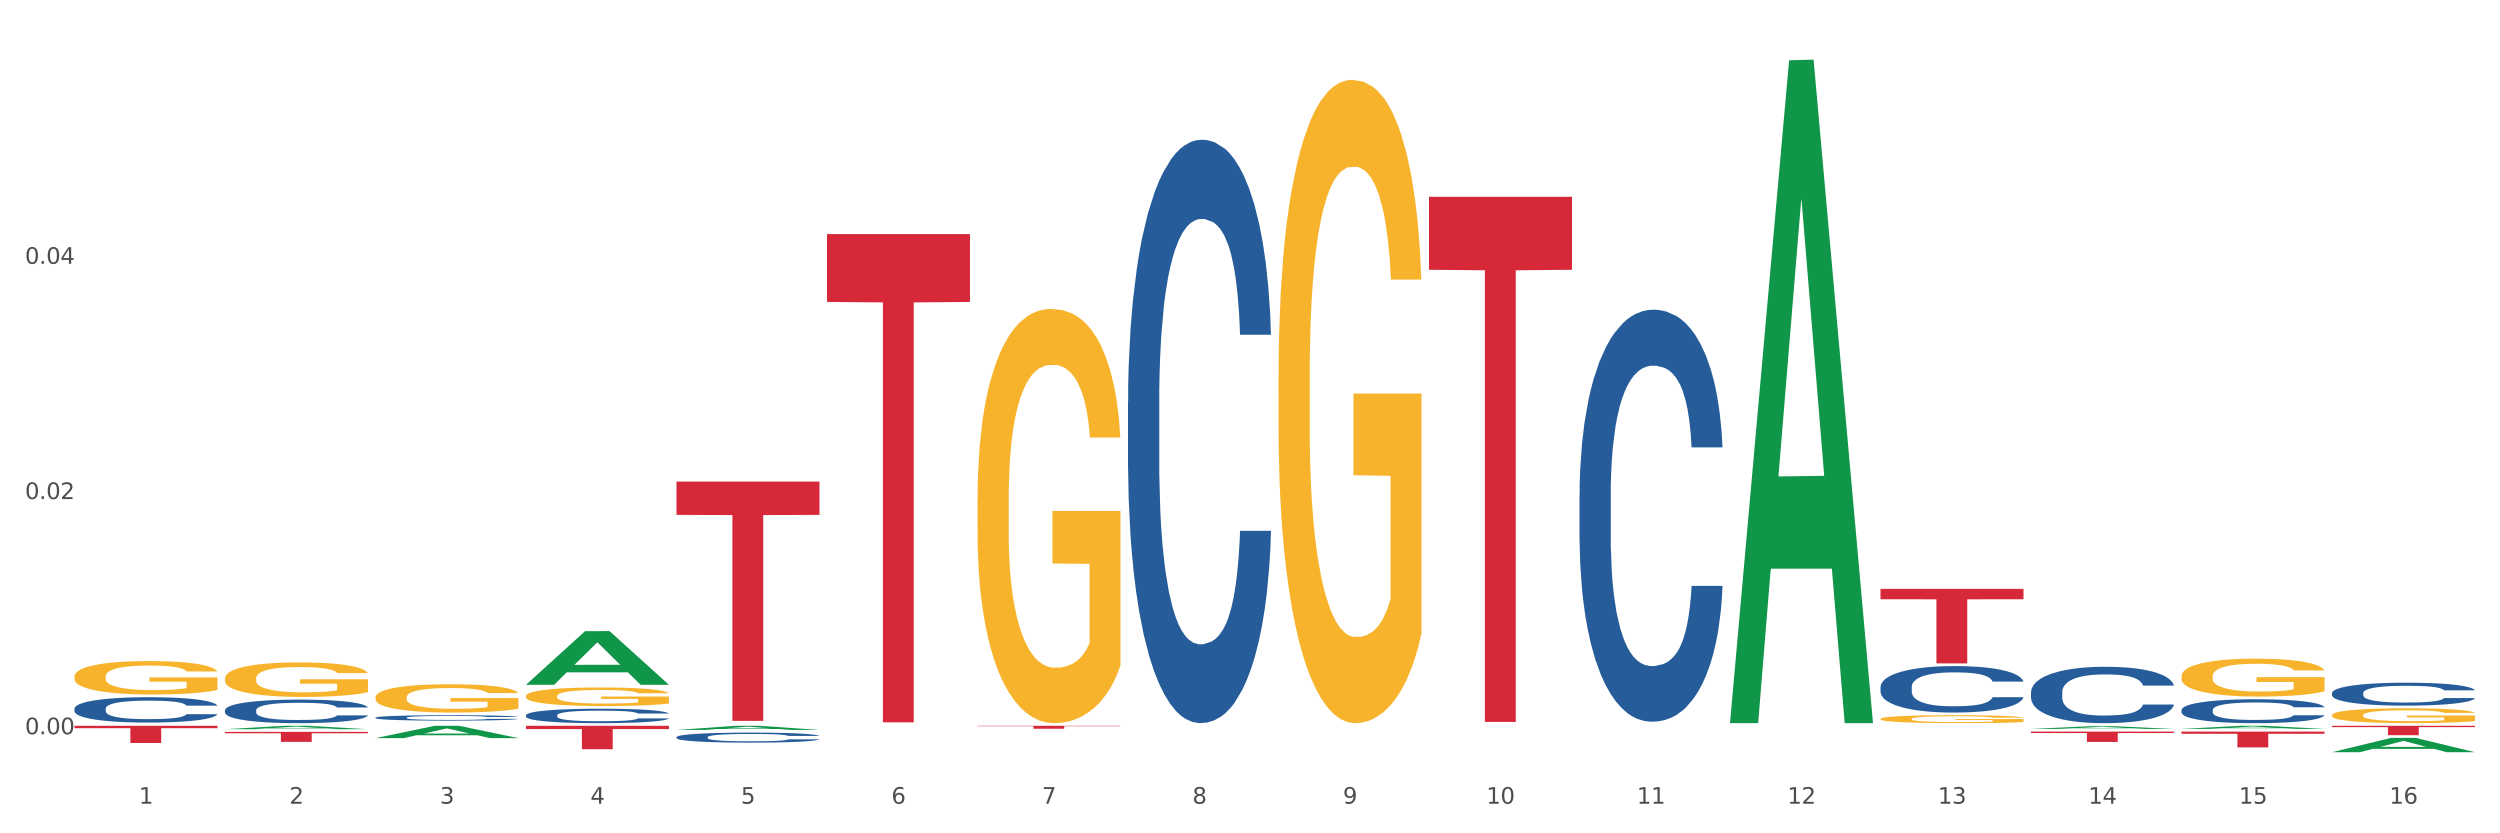
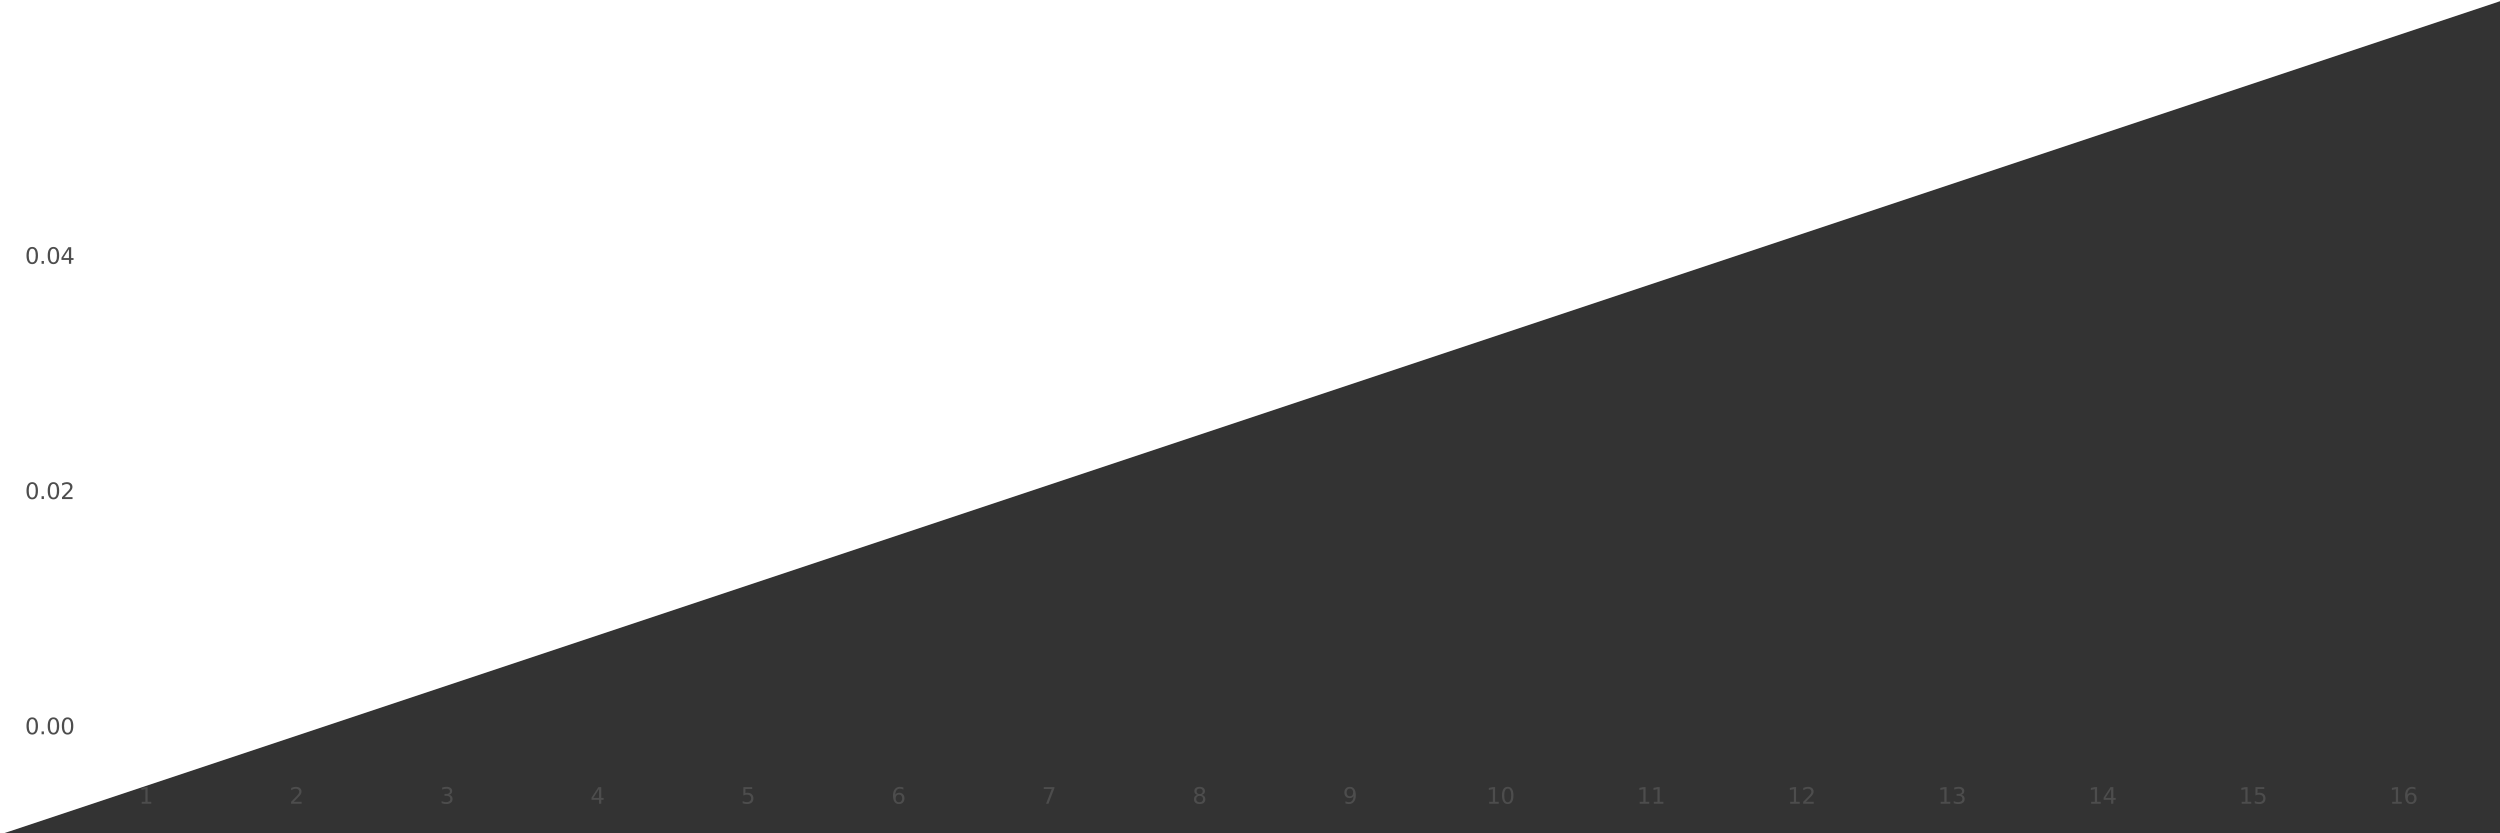
<svg xmlns="http://www.w3.org/2000/svg" xmlns:xlink="http://www.w3.org/1999/xlink" width="1080pt" height="360pt" viewBox="0 0 1080 360" version="1.1">
  <rect x="0" y="0" width="1080" height="360" fill="#333333" stroke="none" />
  <defs>
    <style type="text/css">*{stroke-linejoin: round; stroke-linecap: butt}</style>
  </defs>
  <g id="figure_1">
    <g id="patch_1">
-       <path d="M 0 360  L 1080 360  L 1080 0  L 0 0  z " style="fill: #ffffff; stroke: #ffffff; stroke-linejoin: miter" />
+       <path d="M 0 360  L 1080 0  L 0 0  z " style="fill: #ffffff; stroke: #ffffff; stroke-linejoin: miter" />
    </g>
    <g id="axes_1">
      <g id="matplotlib.axis_1">
        <g id="xtick_1">
          <g id="text_1">
            <g style="fill: #4d4d4d" transform="translate(60.004 347.204) scale(0.096 -0.096)">
              <defs>
                <path id="DejaVuSans-31" d="M 794 531  L 1825 531  L 1825 4091  L 703 3866  L 703 4441  L 1819 4666  L 2450 4666  L 2450 531  L 3481 531  L 3481 0  L 794 0  L 794 531  z " transform="scale(0.016)" />
              </defs>
              <use xlink:href="#DejaVuSans-31" />
            </g>
          </g>
        </g>
        <g id="xtick_2">
          <g id="text_2">
            <g style="fill: #4d4d4d" transform="translate(125.021 347.204) scale(0.096 -0.096)">
              <defs>
                <path id="DejaVuSans-32" d="M 1228 531  L 3431 531  L 3431 0  L 469 0  L 469 531  Q 828 903 1448 1529  Q 2069 2156 2228 2338  Q 2531 2678 2651 2914  Q 2772 3150 2772 3378  Q 2772 3750 2511 3984  Q 2250 4219 1831 4219  Q 1534 4219 1204 4116  Q 875 4013 500 3803  L 500 4441  Q 881 4594 1212 4672  Q 1544 4750 1819 4750  Q 2544 4750 2975 4387  Q 3406 4025 3406 3419  Q 3406 3131 3298 2873  Q 3191 2616 2906 2266  Q 2828 2175 2409 1742  Q 1991 1309 1228 531  z " transform="scale(0.016)" />
              </defs>
              <use xlink:href="#DejaVuSans-32" />
            </g>
          </g>
        </g>
        <g id="xtick_3">
          <g id="text_3">
            <g style="fill: #4d4d4d" transform="translate(190.039 347.204) scale(0.096 -0.096)">
              <defs>
                <path id="DejaVuSans-33" d="M 2597 2516  Q 3050 2419 3304 2112  Q 3559 1806 3559 1356  Q 3559 666 3084 287  Q 2609 -91 1734 -91  Q 1441 -91 1130 -33  Q 819 25 488 141  L 488 750  Q 750 597 1062 519  Q 1375 441 1716 441  Q 2309 441 2620 675  Q 2931 909 2931 1356  Q 2931 1769 2642 2001  Q 2353 2234 1838 2234  L 1294 2234  L 1294 2753  L 1863 2753  Q 2328 2753 2575 2939  Q 2822 3125 2822 3475  Q 2822 3834 2567 4026  Q 2313 4219 1838 4219  Q 1578 4219 1281 4162  Q 984 4106 628 3988  L 628 4550  Q 988 4650 1302 4700  Q 1616 4750 1894 4750  Q 2613 4750 3031 4423  Q 3450 4097 3450 3541  Q 3450 3153 3228 2886  Q 3006 2619 2597 2516  z " transform="scale(0.016)" />
              </defs>
              <use xlink:href="#DejaVuSans-33" />
            </g>
          </g>
        </g>
        <g id="xtick_4">
          <g id="text_4">
            <g style="fill: #4d4d4d" transform="translate(255.056 347.204) scale(0.096 -0.096)">
              <defs>
                <path id="DejaVuSans-34" d="M 2419 4116  L 825 1625  L 2419 1625  L 2419 4116  z M 2253 4666  L 3047 4666  L 3047 1625  L 3713 1625  L 3713 1100  L 3047 1100  L 3047 0  L 2419 0  L 2419 1100  L 313 1100  L 313 1709  L 2253 4666  z " transform="scale(0.016)" />
              </defs>
              <use xlink:href="#DejaVuSans-34" />
            </g>
          </g>
        </g>
        <g id="xtick_5">
          <g id="text_5">
            <g style="fill: #4d4d4d" transform="translate(320.073 347.204) scale(0.096 -0.096)">
              <defs>
                <path id="DejaVuSans-35" d="M 691 4666  L 3169 4666  L 3169 4134  L 1269 4134  L 1269 2991  Q 1406 3038 1543 3061  Q 1681 3084 1819 3084  Q 2600 3084 3056 2656  Q 3513 2228 3513 1497  Q 3513 744 3044 326  Q 2575 -91 1722 -91  Q 1428 -91 1123 -41  Q 819 9 494 109  L 494 744  Q 775 591 1075 516  Q 1375 441 1709 441  Q 2250 441 2565 725  Q 2881 1009 2881 1497  Q 2881 1984 2565 2268  Q 2250 2553 1709 2553  Q 1456 2553 1204 2497  Q 953 2441 691 2322  L 691 4666  z " transform="scale(0.016)" />
              </defs>
              <use xlink:href="#DejaVuSans-35" />
            </g>
          </g>
        </g>
        <g id="xtick_6">
          <g id="text_6">
            <g style="fill: #4d4d4d" transform="translate(385.09 347.204) scale(0.096 -0.096)">
              <defs>
                <path id="DejaVuSans-36" d="M 2113 2584  Q 1688 2584 1439 2293  Q 1191 2003 1191 1497  Q 1191 994 1439 701  Q 1688 409 2113 409  Q 2538 409 2786 701  Q 3034 994 3034 1497  Q 3034 2003 2786 2293  Q 2538 2584 2113 2584  z M 3366 4563  L 3366 3988  Q 3128 4100 2886 4159  Q 2644 4219 2406 4219  Q 1781 4219 1451 3797  Q 1122 3375 1075 2522  Q 1259 2794 1537 2939  Q 1816 3084 2150 3084  Q 2853 3084 3261 2657  Q 3669 2231 3669 1497  Q 3669 778 3244 343  Q 2819 -91 2113 -91  Q 1303 -91 875 529  Q 447 1150 447 2328  Q 447 3434 972 4092  Q 1497 4750 2381 4750  Q 2619 4750 2861 4703  Q 3103 4656 3366 4563  z " transform="scale(0.016)" />
              </defs>
              <use xlink:href="#DejaVuSans-36" />
            </g>
          </g>
        </g>
        <g id="xtick_7">
          <g id="text_7">
            <g style="fill: #4d4d4d" transform="translate(450.108 347.204) scale(0.096 -0.096)">
              <defs>
                <path id="DejaVuSans-37" d="M 525 4666  L 3525 4666  L 3525 4397  L 1831 0  L 1172 0  L 2766 4134  L 525 4134  L 525 4666  z " transform="scale(0.016)" />
              </defs>
              <use xlink:href="#DejaVuSans-37" />
            </g>
          </g>
        </g>
        <g id="xtick_8">
          <g id="text_8">
            <g style="fill: #4d4d4d" transform="translate(515.125 347.204) scale(0.096 -0.096)">
              <defs>
                <path id="DejaVuSans-38" d="M 2034 2216  Q 1584 2216 1326 1975  Q 1069 1734 1069 1313  Q 1069 891 1326 650  Q 1584 409 2034 409  Q 2484 409 2743 651  Q 3003 894 3003 1313  Q 3003 1734 2745 1975  Q 2488 2216 2034 2216  z M 1403 2484  Q 997 2584 770 2862  Q 544 3141 544 3541  Q 544 4100 942 4425  Q 1341 4750 2034 4750  Q 2731 4750 3128 4425  Q 3525 4100 3525 3541  Q 3525 3141 3298 2862  Q 3072 2584 2669 2484  Q 3125 2378 3379 2068  Q 3634 1759 3634 1313  Q 3634 634 3220 271  Q 2806 -91 2034 -91  Q 1263 -91 848 271  Q 434 634 434 1313  Q 434 1759 690 2068  Q 947 2378 1403 2484  z M 1172 3481  Q 1172 3119 1398 2916  Q 1625 2713 2034 2713  Q 2441 2713 2670 2916  Q 2900 3119 2900 3481  Q 2900 3844 2670 4047  Q 2441 4250 2034 4250  Q 1625 4250 1398 4047  Q 1172 3844 1172 3481  z " transform="scale(0.016)" />
              </defs>
              <use xlink:href="#DejaVuSans-38" />
            </g>
          </g>
        </g>
        <g id="xtick_9">
          <g id="text_9">
            <g style="fill: #4d4d4d" transform="translate(580.142 347.204) scale(0.096 -0.096)">
              <defs>
                <path id="DejaVuSans-39" d="M 703 97  L 703 672  Q 941 559 1184 500  Q 1428 441 1663 441  Q 2288 441 2617 861  Q 2947 1281 2994 2138  Q 2813 1869 2534 1725  Q 2256 1581 1919 1581  Q 1219 1581 811 2004  Q 403 2428 403 3163  Q 403 3881 828 4315  Q 1253 4750 1959 4750  Q 2769 4750 3195 4129  Q 3622 3509 3622 2328  Q 3622 1225 3098 567  Q 2575 -91 1691 -91  Q 1453 -91 1209 -44  Q 966 3 703 97  z M 1959 2075  Q 2384 2075 2632 2365  Q 2881 2656 2881 3163  Q 2881 3666 2632 3958  Q 2384 4250 1959 4250  Q 1534 4250 1286 3958  Q 1038 3666 1038 3163  Q 1038 2656 1286 2365  Q 1534 2075 1959 2075  z " transform="scale(0.016)" />
              </defs>
              <use xlink:href="#DejaVuSans-39" />
            </g>
          </g>
        </g>
        <g id="xtick_10">
          <g id="text_10">
            <g style="fill: #4d4d4d" transform="translate(642.105 347.204) scale(0.096 -0.096)">
              <defs>
                <path id="DejaVuSans-30" d="M 2034 4250  Q 1547 4250 1301 3770  Q 1056 3291 1056 2328  Q 1056 1369 1301 889  Q 1547 409 2034 409  Q 2525 409 2770 889  Q 3016 1369 3016 2328  Q 3016 3291 2770 3770  Q 2525 4250 2034 4250  z M 2034 4750  Q 2819 4750 3233 4129  Q 3647 3509 3647 2328  Q 3647 1150 3233 529  Q 2819 -91 2034 -91  Q 1250 -91 836 529  Q 422 1150 422 2328  Q 422 3509 836 4129  Q 1250 4750 2034 4750  z " transform="scale(0.016)" />
              </defs>
              <use xlink:href="#DejaVuSans-31" />
              <use xlink:href="#DejaVuSans-30" transform="translate(63.623 0)" />
            </g>
          </g>
        </g>
        <g id="xtick_11">
          <g id="text_11">
            <g style="fill: #4d4d4d" transform="translate(707.123 347.204) scale(0.096 -0.096)">
              <use xlink:href="#DejaVuSans-31" />
              <use xlink:href="#DejaVuSans-31" transform="translate(63.623 0)" />
            </g>
          </g>
        </g>
        <g id="xtick_12">
          <g id="text_12">
            <g style="fill: #4d4d4d" transform="translate(772.14 347.204) scale(0.096 -0.096)">
              <use xlink:href="#DejaVuSans-31" />
              <use xlink:href="#DejaVuSans-32" transform="translate(63.623 0)" />
            </g>
          </g>
        </g>
        <g id="xtick_13">
          <g id="text_13">
            <g style="fill: #4d4d4d" transform="translate(837.157 347.204) scale(0.096 -0.096)">
              <use xlink:href="#DejaVuSans-31" />
              <use xlink:href="#DejaVuSans-33" transform="translate(63.623 0)" />
            </g>
          </g>
        </g>
        <g id="xtick_14">
          <g id="text_14">
            <g style="fill: #4d4d4d" transform="translate(902.174 347.204) scale(0.096 -0.096)">
              <use xlink:href="#DejaVuSans-31" />
              <use xlink:href="#DejaVuSans-34" transform="translate(63.623 0)" />
            </g>
          </g>
        </g>
        <g id="xtick_15">
          <g id="text_15">
            <g style="fill: #4d4d4d" transform="translate(967.192 347.204) scale(0.096 -0.096)">
              <use xlink:href="#DejaVuSans-31" />
              <use xlink:href="#DejaVuSans-35" transform="translate(63.623 0)" />
            </g>
          </g>
        </g>
        <g id="xtick_16">
          <g id="text_16">
            <g style="fill: #4d4d4d" transform="translate(1032.209 347.204) scale(0.096 -0.096)">
              <use xlink:href="#DejaVuSans-31" />
              <use xlink:href="#DejaVuSans-36" transform="translate(63.623 0)" />
            </g>
          </g>
        </g>
        <g id="xtick_17" />
        <g id="xtick_18" />
        <g id="xtick_19" />
        <g id="xtick_20" />
        <g id="xtick_21" />
        <g id="xtick_22" />
        <g id="xtick_23" />
        <g id="xtick_24" />
        <g id="xtick_25" />
        <g id="xtick_26" />
        <g id="xtick_27" />
        <g id="xtick_28" />
        <g id="xtick_29" />
        <g id="xtick_30" />
        <g id="xtick_31" />
      </g>
      <g id="matplotlib.axis_2">
        <g id="ytick_1">
          <g id="text_17">
            <g style="fill: #4d4d4d" transform="translate(10.8 317.199) scale(0.096 -0.096)">
              <defs>
                <path id="DejaVuSans-2e" d="M 684 794  L 1344 794  L 1344 0  L 684 0  L 684 794  z " transform="scale(0.016)" />
              </defs>
              <use xlink:href="#DejaVuSans-30" />
              <use xlink:href="#DejaVuSans-2e" transform="translate(63.623 0)" />
              <use xlink:href="#DejaVuSans-30" transform="translate(95.41 0)" />
              <use xlink:href="#DejaVuSans-30" transform="translate(159.033 0)" />
            </g>
          </g>
        </g>
        <g id="ytick_2">
          <g id="text_18">
            <g style="fill: #4d4d4d" transform="translate(10.8 215.584) scale(0.096 -0.096)">
              <use xlink:href="#DejaVuSans-30" />
              <use xlink:href="#DejaVuSans-2e" transform="translate(63.623 0)" />
              <use xlink:href="#DejaVuSans-30" transform="translate(95.41 0)" />
              <use xlink:href="#DejaVuSans-32" transform="translate(159.033 0)" />
            </g>
          </g>
        </g>
        <g id="ytick_3">
          <g id="text_19">
            <g style="fill: #4d4d4d" transform="translate(10.8 113.969) scale(0.096 -0.096)">
              <use xlink:href="#DejaVuSans-30" />
              <use xlink:href="#DejaVuSans-2e" transform="translate(63.623 0)" />
              <use xlink:href="#DejaVuSans-30" transform="translate(95.41 0)" />
              <use xlink:href="#DejaVuSans-34" transform="translate(159.033 0)" />
            </g>
          </g>
        </g>
        <g id="ytick_4" />
        <g id="ytick_5" />
        <g id="ytick_6" />
      </g>
      <g id="PolyCollection_1">
        <path d="M 97.192 315.021  L 97.256 315.02  L 122.727 313.553  L 133.297 313.552  L 158.959 315.024  L 146.733 315.024  L 141.193 314.681  L 114.894 314.681  L 114.703 314.687  L 109.354 315.024  L 97.192 315.024  L 97.192 315.021  L 118.206 314.477  L 137.882 314.475  L 128.139 313.866  L 128.012 313.863  L 127.884 313.867  L 118.142 314.475  L 118.206 314.477  L 97.192 315.021  z " clip-path="url(#pb64b9792b5)" style="fill: #109648" />
        <path d="M 162.209 318.873  L 162.273 318.868  L 187.744 313.557  L 198.314 313.552  L 223.976 318.883  L 211.75 318.883  L 206.21 317.642  L 179.912 317.642  L 179.721 317.662  L 174.372 318.883  L 162.209 318.883  L 162.209 318.873  L 183.223 316.901  L 202.899 316.896  L 193.156 314.688  L 193.029 314.678  L 192.902 314.693  L 183.159 316.896  L 183.223 316.901  L 162.209 318.873  z " clip-path="url(#pb64b9792b5)" style="fill: #109648" />
        <path d="M 1007.434 324.938  L 1007.497 324.932  L 1032.968 318.766  L 1043.538 318.76  L 1069.2 324.95  L 1056.974 324.95  L 1051.434 323.508  L 1025.136 323.508  L 1024.945 323.532  L 1019.596 324.95  L 1007.434 324.95  L 1007.434 324.938  L 1028.447 322.648  L 1048.123 322.642  L 1038.38 320.08  L 1038.253 320.068  L 1038.126 320.085  L 1028.383 322.642  L 1028.447 322.648  L 1007.434 324.938  z " clip-path="url(#pb64b9792b5)" style="fill: #109648" />
        <path d="M 942.416 314.886  L 942.48 314.885  L 967.951 313.553  L 978.521 313.552  L 1004.183 314.888  L 991.957 314.888  L 986.417 314.577  L 960.118 314.577  L 959.927 314.582  L 954.579 314.888  L 942.416 314.888  L 942.416 314.886  L 963.43 314.391  L 983.106 314.39  L 973.363 313.837  L 973.236 313.834  L 973.109 313.838  L 963.366 314.39  L 963.43 314.391  L 942.416 314.886  z " clip-path="url(#pb64b9792b5)" style="fill: #109648" />
        <path d="M 877.399 314.894  L 877.463 314.893  L 902.933 313.716  L 913.504 313.714  L 939.166 314.896  L 926.94 314.896  L 921.4 314.621  L 895.101 314.621  L 894.91 314.625  L 889.561 314.896  L 877.399 314.896  L 877.399 314.894  L 898.412 314.457  L 918.089 314.456  L 908.346 313.966  L 908.219 313.964  L 908.091 313.967  L 898.349 314.456  L 898.412 314.457  L 877.399 314.894  z " clip-path="url(#pb64b9792b5)" style="fill: #109648" />
        <path d="M 227.227 295.798  L 227.29 295.777  L 252.761 272.653  L 263.331 272.631  L 288.993 295.842  L 276.767 295.842  L 271.227 290.437  L 244.929 290.437  L 244.738 290.524  L 239.389 295.842  L 227.227 295.842  L 227.227 295.798  L 248.24 287.211  L 267.916 287.19  L 258.174 277.578  L 258.046 277.535  L 257.919 277.6  L 248.176 287.19  L 248.24 287.211  L 227.227 295.798  z " clip-path="url(#pb64b9792b5)" style="fill: #109648" />
        <path d="M 747.365 311.863  L 747.428 311.593  L 772.899 26.029  L 783.469 25.759  L 809.131 312.401  L 796.905 312.401  L 791.365 245.652  L 765.067 245.652  L 764.876 246.729  L 759.527 312.401  L 747.365 312.401  L 747.365 311.863  L 768.378 205.819  L 788.054 205.55  L 778.312 86.856  L 778.184 86.318  L 778.057 87.125  L 768.314 205.55  L 768.378 205.819  L 747.365 311.863  z " clip-path="url(#pb64b9792b5)" style="fill: #109648" />
-         <path d="M 292.244 315.332  L 292.308 315.331  L 317.778 313.554  L 328.349 313.552  L 354.01 315.336  L 341.784 315.336  L 336.245 314.92  L 309.946 314.92  L 309.755 314.927  L 304.406 315.336  L 292.244 315.336  L 292.244 315.332  L 313.257 314.673  L 332.933 314.671  L 323.191 313.932  L 323.063 313.929  L 322.936 313.934  L 313.194 314.671  L 313.257 314.673  L 292.244 315.332  z " clip-path="url(#pb64b9792b5)" style="fill: #109648" />
        <path d="M 1007.434 313.552  L 1069.2 313.552  L 1069.2 314.116  L 1044.903 314.12  L 1044.903 317.609  L 1031.584 317.609  L 1031.584 314.12  L 1007.434 314.116  L 1007.434 313.556  L 1007.434 313.552  z " clip-path="url(#pb64b9792b5)" style="fill: #d62839" />
        <path d="M 32.175 313.552  L 93.941 313.552  L 93.941 314.585  L 69.645 314.592  L 69.645 320.983  L 56.325 320.983  L 56.325 314.592  L 32.175 314.585  L 32.175 313.559  L 32.175 313.552  z " clip-path="url(#pb64b9792b5)" style="fill: #d62839" />
        <path d="M 942.416 316.039  L 1004.183 316.039  L 1004.183 316.991  L 979.886 316.997  L 979.886 322.883  L 966.567 322.883  L 966.567 316.997  L 942.416 316.991  L 942.416 316.046  L 942.416 316.039  z " clip-path="url(#pb64b9792b5)" style="fill: #d62839" />
        <path d="M 162.209 301.248  L 162.282 301.237  L 162.282 300.835  L 162.428 300.489  L 163.157 299.652  L 164.251 298.96  L 165.054 298.592  L 165.856 298.29  L 166.804 297.989  L 167.97 297.677  L 170.085 297.219  L 171.398 296.985  L 173.002 296.739  L 175.919 296.382  L 178.034 296.181  L 180.222 296.014  L 183.795 295.813  L 186.128 295.724  L 188.608 295.657  L 191.598 295.612  L 193.858 295.601  L 198.817 295.634  L 203.047 295.735  L 205.089 295.813  L 207.714 295.947  L 209.099 296.036  L 211.36 296.215  L 213.694 296.449  L 215.298 296.65  L 217.704 297.029  L 219.528 297.409  L 221.205 297.877  L 222.08 298.201  L 222.736 298.502  L 223.32 298.848  L 223.903 299.395  L 210.777 299.395  L 210.266 299.005  L 209.464 298.636  L 208.297 298.279  L 207.276 298.056  L 205.526 297.777  L 203.922 297.599  L 202.245 297.465  L 200.203 297.353  L 198.598 297.297  L 196.338 297.253  L 191.889 297.264  L 188.9 297.353  L 186.858 297.465  L 185.545 297.565  L 184.378 297.677  L 183.066 297.833  L 181.534 298.067  L 180.44 298.279  L 179.347 298.547  L 178.471 298.815  L 177.669 299.127  L 177.013 299.462  L 176.503 299.808  L 176.065 300.232  L 175.7 300.935  L 175.7 302.464  L 175.846 302.81  L 176.211 303.268  L 176.648 303.614  L 177.378 304.027  L 178.034 304.306  L 179.274 304.707  L 180.659 305.042  L 181.753 305.254  L 182.847 305.433  L 184.743 305.678  L 186.858 305.879  L 188.681 306.002  L 191.16 306.113  L 192.837 306.158  L 194.296 306.18  L 197.869 306.18  L 200.422 306.147  L 203.266 306.069  L 205.453 305.968  L 207.276 305.846  L 209.318 305.645  L 210.631 305.455  L 210.631 303.123  L 194.588 303.111  L 194.588 301.56  L 223.976 301.56  L 223.976 306.113  L 222.736 306.348  L 221.351 306.56  L 219.892 306.749  L 217.704 306.984  L 215.079 307.207  L 212.746 307.363  L 210.266 307.497  L 207.349 307.62  L 203.557 307.732  L 201.224 307.776  L 198.307 307.81  L 194.879 307.821  L 191.889 307.799  L 188.972 307.743  L 185.91 307.642  L 182.92 307.497  L 180.659 307.352  L 178.399 307.174  L 175.992 306.939  L 174.096 306.716  L 172.638 306.515  L 171.033 306.258  L 169.283 305.924  L 167.97 305.622  L 166.804 305.31  L 165.564 304.908  L 164.689 304.562  L 163.814 304.127  L 163.303 303.803  L 162.72 303.301  L 162.282 302.598  L 162.209 301.248  z " clip-path="url(#pb64b9792b5)" style="fill: #f7b32b" />
        <path d="M 812.382 310.555  L 812.455 310.552  L 812.455 310.439  L 812.601 310.342  L 813.33 310.107  L 814.424 309.913  L 815.226 309.809  L 816.028 309.725  L 816.976 309.64  L 818.143 309.553  L 820.258 309.424  L 821.57 309.358  L 823.175 309.289  L 826.092 309.189  L 828.206 309.133  L 830.394 309.086  L 833.967 309.029  L 836.301 309.004  L 838.78 308.985  L 841.77 308.973  L 844.031 308.97  L 848.99 308.979  L 853.219 309.007  L 855.261 309.029  L 857.886 309.067  L 859.272 309.092  L 861.532 309.142  L 863.866 309.208  L 865.47 309.264  L 867.877 309.371  L 869.7 309.477  L 871.377 309.609  L 872.252 309.7  L 872.909 309.784  L 873.492 309.882  L 874.075 310.035  L 860.949 310.035  L 860.439 309.925  L 859.636 309.822  L 858.47 309.722  L 857.449 309.659  L 855.699 309.581  L 854.094 309.531  L 852.417 309.493  L 850.375 309.462  L 848.771 309.446  L 846.51 309.433  L 842.062 309.437  L 839.072 309.462  L 837.03 309.493  L 835.717 309.521  L 834.551 309.553  L 833.238 309.596  L 831.707 309.662  L 830.613 309.722  L 829.519 309.797  L 828.644 309.872  L 827.842 309.96  L 827.185 310.054  L 826.675 310.151  L 826.237 310.27  L 825.873 310.468  L 825.873 310.897  L 826.019 310.994  L 826.383 311.122  L 826.821 311.22  L 827.55 311.335  L 828.206 311.414  L 829.446 311.527  L 830.832 311.621  L 831.925 311.68  L 833.019 311.73  L 834.915 311.799  L 837.03 311.856  L 838.853 311.89  L 841.333 311.921  L 843.01 311.934  L 844.468 311.94  L 848.042 311.94  L 850.594 311.931  L 853.438 311.909  L 855.626 311.881  L 857.449 311.846  L 859.491 311.79  L 860.803 311.737  L 860.803 311.082  L 844.76 311.079  L 844.76 310.643  L 874.148 310.643  L 874.148 311.921  L 872.909 311.987  L 871.523 312.047  L 870.065 312.1  L 867.877 312.166  L 865.252 312.228  L 862.918 312.272  L 860.439 312.31  L 857.522 312.344  L 853.73 312.376  L 851.396 312.388  L 848.479 312.398  L 845.052 312.401  L 842.062 312.395  L 839.145 312.379  L 836.082 312.351  L 833.092 312.31  L 830.832 312.269  L 828.571 312.219  L 826.164 312.153  L 824.268 312.091  L 822.81 312.034  L 821.206 311.962  L 819.455 311.868  L 818.143 311.784  L 816.976 311.696  L 815.736 311.583  L 814.861 311.486  L 813.986 311.364  L 813.476 311.273  L 812.892 311.132  L 812.455 310.934  L 812.382 310.555  z " clip-path="url(#pb64b9792b5)" style="fill: #f7b32b" />
        <path d="M 877.399 298.988  L 877.472 298.965  L 877.472 298.343  L 877.691 297.497  L 878.494 295.94  L 879.516 294.761  L 881.269 293.382  L 882.218 292.804  L 883.459 292.159  L 886.014 291.113  L 888.935 290.223  L 890.979 289.734  L 892.512 289.423  L 895.944 288.867  L 897.915 288.622  L 899.959 288.422  L 901.711 288.288  L 904.632 288.133  L 906.968 288.066  L 909.67 288.044  L 911.933 288.066  L 914.926 288.155  L 919.307 288.422  L 920.986 288.577  L 923.249 288.844  L 925.586 289.2  L 927.484 289.556  L 929.674 290.068  L 931.938 290.735  L 934.128 291.58  L 935.661 292.359  L 936.902 293.182  L 937.997 294.183  L 938.8 295.273  L 939.166 296.185  L 925.805 296.185  L 925.44 295.362  L 924.71 294.472  L 923.979 293.872  L 923.176 293.382  L 921.935 292.826  L 920.84 292.47  L 919.015 292.048  L 917.336 291.781  L 915.948 291.625  L 914.269 291.491  L 910.692 291.358  L 908.136 291.358  L 906.53 291.402  L 904.559 291.514  L 902.88 291.669  L 900.908 291.936  L 899.375 292.225  L 897.842 292.604  L 896.966 292.871  L 895.652 293.36  L 894.775 293.76  L 893.607 294.45  L 892.95 294.939  L 891.782 296.207  L 891.271 297.141  L 891.052 297.786  L 890.906 298.498  L 890.906 301.968  L 891.344 303.525  L 891.709 304.193  L 892.293 304.949  L 893.388 305.928  L 894.995 306.884  L 896.674 307.574  L 898.061 307.996  L 899.375 308.308  L 900.689 308.553  L 902.296 308.775  L 903.61 308.909  L 905.581 309.042  L 907.917 309.109  L 909.743 309.109  L 913.466 308.997  L 915.145 308.886  L 916.751 308.731  L 918.504 308.486  L 919.891 308.219  L 920.694 308.019  L 922.008 307.596  L 923.03 307.151  L 923.906 306.64  L 924.491 306.195  L 925.148 305.527  L 925.659 304.771  L 925.805 304.371  L 939.166 304.371  L 938.873 305.171  L 938.362 305.95  L 937.34 306.996  L 936.537 307.596  L 935.296 308.33  L 933.982 308.953  L 932.157 309.643  L 930.477 310.154  L 928.725 310.599  L 926.827 310.999  L 923.395 311.556  L 922.154 311.711  L 919.526 311.978  L 917.482 312.134  L 914.488 312.29  L 911.422 312.379  L 908.209 312.401  L 905.362 312.356  L 902.223 312.223  L 900.251 312.089  L 898.061 311.889  L 895.506 311.578  L 893.096 311.2  L 890.833 310.755  L 888.716 310.243  L 886.744 309.665  L 884.189 308.708  L 882.291 307.774  L 880.904 306.907  L 879.954 306.172  L 879.005 305.238  L 878.494 304.593  L 877.691 303.036  L 877.399 301.59  L 877.399 298.988  z " clip-path="url(#pb64b9792b5)" style="fill: #255c99" />
-         <path d="M 942.416 306.713  L 942.489 306.704  L 942.489 306.44  L 942.708 306.082  L 943.512 305.421  L 944.534 304.921  L 946.286 304.337  L 947.235 304.091  L 948.476 303.818  L 951.032 303.375  L 953.952 302.997  L 955.996 302.79  L 957.529 302.658  L 960.961 302.422  L 962.932 302.318  L 964.976 302.233  L 966.729 302.177  L 969.649 302.111  L 971.985 302.083  L 974.687 302.073  L 976.95 302.083  L 979.943 302.12  L 984.324 302.233  L 986.003 302.299  L 988.267 302.413  L 990.603 302.564  L 992.501 302.714  L 994.691 302.931  L 996.955 303.214  L 999.145 303.573  L 1000.678 303.903  L 1001.919 304.252  L 1003.015 304.676  L 1003.818 305.138  L 1004.183 305.525  L 990.822 305.525  L 990.457 305.176  L 989.727 304.799  L 988.997 304.544  L 988.194 304.337  L 986.952 304.101  L 985.857 303.95  L 984.032 303.771  L 982.353 303.658  L 980.966 303.592  L 979.286 303.535  L 975.709 303.478  L 973.154 303.478  L 971.547 303.497  L 969.576 303.544  L 967.897 303.61  L 965.926 303.724  L 964.392 303.846  L 962.859 304.007  L 961.983 304.12  L 960.669 304.327  L 959.793 304.497  L 958.625 304.789  L 957.967 304.997  L 956.799 305.535  L 956.288 305.931  L 956.069 306.204  L 955.923 306.506  L 955.923 307.977  L 956.361 308.638  L 956.726 308.921  L 957.31 309.241  L 958.406 309.656  L 960.012 310.062  L 961.691 310.354  L 963.078 310.533  L 964.392 310.665  L 965.707 310.769  L 967.313 310.863  L 968.627 310.92  L 970.598 310.977  L 972.935 311.005  L 974.76 311.005  L 978.483 310.958  L 980.163 310.911  L 981.769 310.845  L 983.521 310.741  L 984.908 310.628  L 985.711 310.543  L 987.025 310.364  L 988.048 310.175  L 988.924 309.958  L 989.508 309.769  L 990.165 309.486  L 990.676 309.166  L 990.822 308.996  L 1004.183 308.996  L 1003.891 309.336  L 1003.38 309.666  L 1002.358 310.109  L 1001.554 310.364  L 1000.313 310.675  L 998.999 310.939  L 997.174 311.231  L 995.495 311.448  L 993.742 311.637  L 991.844 311.807  L 988.413 312.042  L 987.171 312.108  L 984.543 312.222  L 982.499 312.288  L 979.505 312.354  L 976.439 312.391  L 973.227 312.401  L 970.379 312.382  L 967.24 312.325  L 965.268 312.269  L 963.078 312.184  L 960.523 312.052  L 958.114 311.892  L 955.85 311.703  L 953.733 311.486  L 951.762 311.241  L 949.206 310.835  L 947.308 310.439  L 945.921 310.071  L 944.972 309.76  L 944.023 309.364  L 943.512 309.09  L 942.708 308.43  L 942.416 307.817  L 942.416 306.713  z " clip-path="url(#pb64b9792b5)" style="fill: #255c99" />
-         <path d="M 1007.434 299.376  L 1007.507 299.367  L 1007.507 299.114  L 1007.726 298.77  L 1008.529 298.137  L 1009.551 297.657  L 1011.303 297.097  L 1012.252 296.861  L 1013.493 296.599  L 1016.049 296.174  L 1018.969 295.812  L 1021.013 295.613  L 1022.547 295.486  L 1025.978 295.26  L 1027.949 295.161  L 1029.994 295.079  L 1031.746 295.025  L 1034.666 294.962  L 1037.003 294.935  L 1039.704 294.926  L 1041.967 294.935  L 1044.961 294.971  L 1049.341 295.079  L 1051.021 295.143  L 1053.284 295.251  L 1055.62 295.396  L 1057.518 295.541  L 1059.709 295.749  L 1061.972 296.02  L 1064.162 296.364  L 1065.696 296.68  L 1066.937 297.015  L 1068.032 297.422  L 1068.835 297.866  L 1069.2 298.236  L 1055.839 298.236  L 1055.474 297.902  L 1054.744 297.54  L 1054.014 297.296  L 1053.211 297.097  L 1051.97 296.87  L 1050.875 296.726  L 1049.049 296.554  L 1047.37 296.445  L 1045.983 296.382  L 1044.304 296.328  L 1040.726 296.273  L 1038.171 296.273  L 1036.565 296.292  L 1034.593 296.337  L 1032.914 296.4  L 1030.943 296.509  L 1029.41 296.626  L 1027.876 296.78  L 1027 296.889  L 1025.686 297.088  L 1024.81 297.25  L 1023.642 297.531  L 1022.985 297.73  L 1021.817 298.245  L 1021.306 298.625  L 1021.086 298.888  L 1020.94 299.177  L 1020.94 300.588  L 1021.379 301.222  L 1021.744 301.493  L 1022.328 301.801  L 1023.423 302.199  L 1025.029 302.588  L 1026.708 302.868  L 1028.095 303.04  L 1029.41 303.167  L 1030.724 303.266  L 1032.33 303.357  L 1033.644 303.411  L 1035.615 303.465  L 1037.952 303.492  L 1039.777 303.492  L 1043.501 303.447  L 1045.18 303.402  L 1046.786 303.338  L 1048.538 303.239  L 1049.925 303.13  L 1050.728 303.049  L 1052.043 302.877  L 1053.065 302.696  L 1053.941 302.488  L 1054.525 302.307  L 1055.182 302.036  L 1055.693 301.728  L 1055.839 301.565  L 1069.2 301.565  L 1068.908 301.891  L 1068.397 302.208  L 1067.375 302.633  L 1066.572 302.877  L 1065.33 303.176  L 1064.016 303.429  L 1062.191 303.709  L 1060.512 303.917  L 1058.76 304.098  L 1056.861 304.261  L 1053.43 304.487  L 1052.189 304.551  L 1049.56 304.659  L 1047.516 304.723  L 1044.523 304.786  L 1041.456 304.822  L 1038.244 304.831  L 1035.396 304.813  L 1032.257 304.759  L 1030.286 304.704  L 1028.095 304.623  L 1025.54 304.496  L 1023.131 304.343  L 1020.867 304.162  L 1018.75 303.954  L 1016.779 303.718  L 1014.224 303.329  L 1012.325 302.949  L 1010.938 302.597  L 1009.989 302.298  L 1009.04 301.918  L 1008.529 301.656  L 1007.726 301.023  L 1007.434 300.435  L 1007.434 299.376  z " clip-path="url(#pb64b9792b5)" style="fill: #255c99" />
        <path d="M 812.382 296.766  L 812.455 296.747  L 812.455 296.234  L 812.674 295.537  L 813.477 294.254  L 814.499 293.283  L 816.251 292.146  L 817.201 291.67  L 818.442 291.138  L 820.997 290.277  L 823.917 289.544  L 825.962 289.14  L 827.495 288.884  L 830.926 288.425  L 832.898 288.224  L 834.942 288.059  L 836.694 287.949  L 839.615 287.821  L 841.951 287.766  L 844.652 287.747  L 846.916 287.766  L 849.909 287.839  L 854.29 288.059  L 855.969 288.187  L 858.232 288.407  L 860.568 288.7  L 862.467 288.994  L 864.657 289.415  L 866.92 289.965  L 869.111 290.662  L 870.644 291.303  L 871.885 291.981  L 872.98 292.806  L 873.783 293.704  L 874.148 294.456  L 860.787 294.456  L 860.422 293.778  L 859.692 293.045  L 858.962 292.55  L 858.159 292.146  L 856.918 291.688  L 855.823 291.395  L 853.998 291.047  L 852.318 290.827  L 850.931 290.698  L 849.252 290.588  L 845.674 290.478  L 843.119 290.478  L 841.513 290.515  L 839.542 290.607  L 837.862 290.735  L 835.891 290.955  L 834.358 291.193  L 832.825 291.505  L 831.949 291.725  L 830.634 292.128  L 829.758 292.458  L 828.59 293.026  L 827.933 293.43  L 826.765 294.474  L 826.254 295.244  L 826.035 295.776  L 825.889 296.362  L 825.889 299.222  L 826.327 300.505  L 826.692 301.055  L 827.276 301.678  L 828.371 302.485  L 829.977 303.273  L 831.657 303.841  L 833.044 304.189  L 834.358 304.446  L 835.672 304.647  L 837.278 304.831  L 838.592 304.941  L 840.564 305.051  L 842.9 305.106  L 844.725 305.106  L 848.449 305.014  L 850.128 304.922  L 851.734 304.794  L 853.486 304.592  L 854.874 304.373  L 855.677 304.208  L 856.991 303.859  L 858.013 303.493  L 858.889 303.071  L 859.473 302.704  L 860.13 302.155  L 860.641 301.531  L 860.787 301.201  L 874.148 301.201  L 873.856 301.861  L 873.345 302.503  L 872.323 303.364  L 871.52 303.859  L 870.279 304.464  L 868.965 304.977  L 867.139 305.546  L 865.46 305.967  L 863.708 306.334  L 861.81 306.664  L 858.378 307.122  L 857.137 307.25  L 854.509 307.47  L 852.464 307.599  L 849.471 307.727  L 846.405 307.8  L 843.192 307.819  L 840.345 307.782  L 837.205 307.672  L 835.234 307.562  L 833.044 307.397  L 830.488 307.14  L 828.079 306.829  L 825.816 306.462  L 823.698 306.041  L 821.727 305.564  L 819.172 304.776  L 817.274 304.006  L 815.886 303.291  L 814.937 302.686  L 813.988 301.916  L 813.477 301.385  L 812.674 300.102  L 812.382 298.91  L 812.382 296.766  z " clip-path="url(#pb64b9792b5)" style="fill: #255c99" />
        <path d="M 487.296 173.602  L 487.369 173.372  L 487.369 166.927  L 487.588 158.18  L 488.391 142.067  L 489.413 129.867  L 491.165 115.596  L 492.114 109.612  L 493.356 102.936  L 495.911 92.118  L 498.831 82.911  L 500.876 77.847  L 502.409 74.624  L 505.84 68.87  L 507.811 66.338  L 509.856 64.266  L 511.608 62.885  L 514.528 61.274  L 516.865 60.583  L 519.566 60.353  L 521.829 60.583  L 524.823 61.504  L 529.203 64.266  L 530.883 65.877  L 533.146 68.639  L 535.482 72.322  L 537.38 76.005  L 539.571 81.299  L 541.834 88.205  L 544.024 96.952  L 545.558 105.008  L 546.799 113.525  L 547.894 123.883  L 548.697 135.162  L 549.062 144.599  L 535.701 144.599  L 535.336 136.082  L 534.606 126.875  L 533.876 120.66  L 533.073 115.596  L 531.832 109.842  L 530.737 106.159  L 528.911 101.785  L 527.232 99.023  L 525.845 97.412  L 524.166 96.031  L 520.588 94.65  L 518.033 94.65  L 516.427 95.11  L 514.455 96.261  L 512.776 97.872  L 510.805 100.635  L 509.272 103.627  L 507.738 107.54  L 506.862 110.302  L 505.548 115.366  L 504.672 119.509  L 503.504 126.645  L 502.847 131.709  L 501.679 144.829  L 501.168 154.497  L 500.949 161.172  L 500.803 168.538  L 500.803 204.446  L 501.241 220.559  L 501.606 227.464  L 502.19 235.29  L 503.285 245.418  L 504.891 255.316  L 506.57 262.452  L 507.957 266.825  L 509.272 270.048  L 510.586 272.58  L 512.192 274.881  L 513.506 276.262  L 515.478 277.644  L 517.814 278.334  L 519.639 278.334  L 523.363 277.183  L 525.042 276.032  L 526.648 274.421  L 528.4 271.889  L 529.787 269.127  L 530.591 267.055  L 531.905 262.682  L 532.927 258.078  L 533.803 252.784  L 534.387 248.18  L 535.044 241.275  L 535.555 233.449  L 535.701 229.306  L 549.062 229.306  L 548.77 237.592  L 548.259 245.648  L 547.237 256.467  L 546.434 262.682  L 545.193 270.278  L 543.878 276.723  L 542.053 283.858  L 540.374 289.153  L 538.622 293.756  L 536.723 297.899  L 533.292 303.654  L 532.051 305.265  L 529.422 308.027  L 527.378 309.639  L 524.385 311.25  L 521.318 312.171  L 518.106 312.401  L 515.258 311.94  L 512.119 310.559  L 510.148 309.178  L 507.957 307.107  L 505.402 303.884  L 502.993 299.971  L 500.73 295.367  L 498.612 290.073  L 496.641 284.089  L 494.086 274.191  L 492.187 264.523  L 490.8 255.546  L 489.851 247.95  L 488.902 238.283  L 488.391 231.607  L 487.588 215.495  L 487.296 200.533  L 487.296 173.602  z " clip-path="url(#pb64b9792b5)" style="fill: #255c99" />
        <path d="M 292.244 318.434  L 292.317 318.43  L 292.317 318.319  L 292.536 318.169  L 293.339 317.892  L 294.361 317.682  L 296.113 317.437  L 297.063 317.334  L 298.304 317.219  L 300.859 317.033  L 303.78 316.875  L 305.824 316.788  L 307.357 316.732  L 310.788 316.633  L 312.76 316.59  L 314.804 316.554  L 316.556 316.531  L 319.477 316.503  L 321.813 316.491  L 324.514 316.487  L 326.778 316.491  L 329.771 316.507  L 334.152 316.554  L 335.831 316.582  L 338.094 316.629  L 340.431 316.693  L 342.329 316.756  L 344.519 316.847  L 346.782 316.966  L 348.973 317.116  L 350.506 317.255  L 351.747 317.401  L 352.842 317.579  L 353.645 317.773  L 354.01 317.936  L 340.65 317.936  L 340.284 317.789  L 339.554 317.631  L 338.824 317.524  L 338.021 317.437  L 336.78 317.338  L 335.685 317.275  L 333.86 317.199  L 332.18 317.152  L 330.793 317.124  L 329.114 317.1  L 325.536 317.077  L 322.981 317.077  L 321.375 317.085  L 319.404 317.104  L 317.724 317.132  L 315.753 317.18  L 314.22 317.231  L 312.687 317.298  L 311.811 317.346  L 310.496 317.433  L 309.62 317.504  L 308.452 317.627  L 307.795 317.714  L 306.627 317.939  L 306.116 318.106  L 305.897 318.22  L 305.751 318.347  L 305.751 318.965  L 306.189 319.242  L 306.554 319.36  L 307.138 319.495  L 308.233 319.669  L 309.839 319.839  L 311.519 319.962  L 312.906 320.037  L 314.22 320.093  L 315.534 320.136  L 317.14 320.176  L 318.455 320.199  L 320.426 320.223  L 322.762 320.235  L 324.587 320.235  L 328.311 320.215  L 329.99 320.195  L 331.596 320.168  L 333.349 320.124  L 334.736 320.077  L 335.539 320.041  L 336.853 319.966  L 337.875 319.887  L 338.751 319.796  L 339.335 319.717  L 339.992 319.598  L 340.504 319.463  L 340.65 319.392  L 354.01 319.392  L 353.718 319.534  L 353.207 319.673  L 352.185 319.859  L 351.382 319.966  L 350.141 320.097  L 348.827 320.207  L 347.001 320.33  L 345.322 320.421  L 343.57 320.5  L 341.672 320.571  L 338.24 320.67  L 336.999 320.698  L 334.371 320.746  L 332.326 320.773  L 329.333 320.801  L 326.267 320.817  L 323.054 320.821  L 320.207 320.813  L 317.067 320.789  L 315.096 320.765  L 312.906 320.73  L 310.35 320.674  L 307.941 320.607  L 305.678 320.528  L 303.561 320.437  L 301.589 320.334  L 299.034 320.164  L 297.136 319.998  L 295.748 319.843  L 294.799 319.713  L 293.85 319.546  L 293.339 319.432  L 292.536 319.155  L 292.244 318.897  L 292.244 318.434  z " clip-path="url(#pb64b9792b5)" style="fill: #255c99" />
        <path d="M 227.227 308.968  L 227.3 308.962  L 227.3 308.803  L 227.519 308.586  L 228.322 308.188  L 229.344 307.886  L 231.096 307.533  L 232.045 307.385  L 233.287 307.22  L 235.842 306.952  L 238.762 306.725  L 240.807 306.599  L 242.34 306.52  L 245.771 306.377  L 247.743 306.315  L 249.787 306.263  L 251.539 306.229  L 254.459 306.189  L 256.796 306.172  L 259.497 306.167  L 261.76 306.172  L 264.754 306.195  L 269.134 306.263  L 270.814 306.303  L 273.077 306.372  L 275.413 306.463  L 277.312 306.554  L 279.502 306.685  L 281.765 306.855  L 283.955 307.072  L 285.489 307.271  L 286.73 307.482  L 287.825 307.738  L 288.628 308.017  L 288.993 308.25  L 275.632 308.25  L 275.267 308.04  L 274.537 307.812  L 273.807 307.658  L 273.004 307.533  L 271.763 307.391  L 270.668 307.3  L 268.842 307.191  L 267.163 307.123  L 265.776 307.083  L 264.097 307.049  L 260.519 307.015  L 257.964 307.015  L 256.358 307.026  L 254.386 307.055  L 252.707 307.095  L 250.736 307.163  L 249.203 307.237  L 247.669 307.334  L 246.793 307.402  L 245.479 307.527  L 244.603 307.63  L 243.435 307.806  L 242.778 307.932  L 241.61 308.256  L 241.099 308.495  L 240.88 308.66  L 240.734 308.842  L 240.734 309.731  L 241.172 310.129  L 241.537 310.3  L 242.121 310.494  L 243.216 310.744  L 244.822 310.989  L 246.501 311.165  L 247.889 311.274  L 249.203 311.353  L 250.517 311.416  L 252.123 311.473  L 253.437 311.507  L 255.409 311.541  L 257.745 311.558  L 259.57 311.558  L 263.294 311.53  L 264.973 311.501  L 266.579 311.461  L 268.331 311.399  L 269.718 311.33  L 270.522 311.279  L 271.836 311.171  L 272.858 311.057  L 273.734 310.926  L 274.318 310.812  L 274.975 310.642  L 275.486 310.448  L 275.632 310.346  L 288.993 310.346  L 288.701 310.55  L 288.19 310.75  L 287.168 311.017  L 286.365 311.171  L 285.124 311.359  L 283.809 311.518  L 281.984 311.695  L 280.305 311.826  L 278.553 311.94  L 276.654 312.042  L 273.223 312.184  L 271.982 312.224  L 269.353 312.293  L 267.309 312.333  L 264.316 312.372  L 261.249 312.395  L 258.037 312.401  L 255.19 312.389  L 252.05 312.355  L 250.079 312.321  L 247.889 312.27  L 245.333 312.19  L 242.924 312.093  L 240.661 311.98  L 238.543 311.849  L 236.572 311.701  L 234.017 311.456  L 232.118 311.217  L 230.731 310.995  L 229.782 310.807  L 228.833 310.568  L 228.322 310.402  L 227.519 310.004  L 227.227 309.634  L 227.227 308.968  z " clip-path="url(#pb64b9792b5)" style="fill: #255c99" />
        <path d="M 162.209 310.026  L 162.282 310.024  L 162.282 309.964  L 162.502 309.883  L 163.305 309.733  L 164.327 309.619  L 166.079 309.486  L 167.028 309.43  L 168.269 309.368  L 170.825 309.268  L 173.745 309.182  L 175.789 309.135  L 177.323 309.105  L 180.754 309.051  L 182.725 309.028  L 184.77 309.008  L 186.522 308.996  L 189.442 308.981  L 191.778 308.974  L 194.48 308.972  L 196.743 308.974  L 199.737 308.983  L 204.117 309.008  L 205.796 309.023  L 208.06 309.049  L 210.396 309.083  L 212.294 309.118  L 214.485 309.167  L 216.748 309.231  L 218.938 309.313  L 220.471 309.388  L 221.713 309.467  L 222.808 309.563  L 223.611 309.668  L 223.976 309.756  L 210.615 309.756  L 210.25 309.677  L 209.52 309.591  L 208.79 309.533  L 207.987 309.486  L 206.746 309.433  L 205.65 309.398  L 203.825 309.358  L 202.146 309.332  L 200.759 309.317  L 199.079 309.304  L 195.502 309.291  L 192.947 309.291  L 191.34 309.295  L 189.369 309.306  L 187.69 309.321  L 185.719 309.347  L 184.185 309.375  L 182.652 309.411  L 181.776 309.437  L 180.462 309.484  L 179.586 309.523  L 178.418 309.589  L 177.761 309.636  L 176.592 309.758  L 176.081 309.848  L 175.862 309.91  L 175.716 309.979  L 175.716 310.313  L 176.154 310.463  L 176.519 310.527  L 177.104 310.6  L 178.199 310.694  L 179.805 310.787  L 181.484 310.853  L 182.871 310.894  L 184.185 310.924  L 185.5 310.947  L 187.106 310.969  L 188.42 310.982  L 190.391 310.994  L 192.728 311.001  L 194.553 311.001  L 198.276 310.99  L 199.956 310.979  L 201.562 310.964  L 203.314 310.941  L 204.701 310.915  L 205.504 310.896  L 206.819 310.855  L 207.841 310.812  L 208.717 310.763  L 209.301 310.72  L 209.958 310.656  L 210.469 310.583  L 210.615 310.545  L 223.976 310.545  L 223.684 310.622  L 223.173 310.697  L 222.151 310.797  L 221.348 310.855  L 220.106 310.926  L 218.792 310.986  L 216.967 311.052  L 215.288 311.102  L 213.535 311.144  L 211.637 311.183  L 208.206 311.236  L 206.965 311.251  L 204.336 311.277  L 202.292 311.292  L 199.299 311.307  L 196.232 311.316  L 193.02 311.318  L 190.172 311.314  L 187.033 311.301  L 185.062 311.288  L 182.871 311.269  L 180.316 311.239  L 177.907 311.202  L 175.643 311.159  L 173.526 311.11  L 171.555 311.054  L 168.999 310.962  L 167.101 310.872  L 165.714 310.789  L 164.765 310.718  L 163.816 310.628  L 163.305 310.566  L 162.502 310.416  L 162.209 310.277  L 162.209 310.026  z " clip-path="url(#pb64b9792b5)" style="fill: #255c99" />
        <path d="M 97.192 306.798  L 97.265 306.789  L 97.265 306.529  L 97.484 306.176  L 98.287 305.525  L 99.31 305.033  L 101.062 304.457  L 102.011 304.215  L 103.252 303.946  L 105.807 303.509  L 108.728 303.138  L 110.772 302.933  L 112.305 302.803  L 115.737 302.571  L 117.708 302.469  L 119.752 302.385  L 121.505 302.329  L 124.425 302.264  L 126.761 302.236  L 129.463 302.227  L 131.726 302.236  L 134.719 302.273  L 139.1 302.385  L 140.779 302.45  L 143.042 302.562  L 145.379 302.71  L 147.277 302.859  L 149.467 303.073  L 151.731 303.351  L 153.921 303.704  L 155.454 304.03  L 156.695 304.373  L 157.79 304.791  L 158.594 305.247  L 158.959 305.628  L 145.598 305.628  L 145.233 305.284  L 144.503 304.912  L 143.773 304.661  L 142.969 304.457  L 141.728 304.225  L 140.633 304.076  L 138.808 303.899  L 137.129 303.788  L 135.741 303.723  L 134.062 303.667  L 130.485 303.611  L 127.929 303.611  L 126.323 303.63  L 124.352 303.676  L 122.673 303.741  L 120.701 303.853  L 119.168 303.974  L 117.635 304.132  L 116.759 304.243  L 115.445 304.448  L 114.569 304.615  L 113.4 304.903  L 112.743 305.107  L 111.575 305.637  L 111.064 306.027  L 110.845 306.297  L 110.699 306.594  L 110.699 308.043  L 111.137 308.694  L 111.502 308.972  L 112.086 309.288  L 113.181 309.697  L 114.788 310.097  L 116.467 310.385  L 117.854 310.561  L 119.168 310.691  L 120.482 310.793  L 122.089 310.886  L 123.403 310.942  L 125.374 310.998  L 127.71 311.026  L 129.536 311.026  L 133.259 310.979  L 134.938 310.933  L 136.545 310.868  L 138.297 310.766  L 139.684 310.654  L 140.487 310.57  L 141.801 310.394  L 142.823 310.208  L 143.7 309.994  L 144.284 309.809  L 144.941 309.53  L 145.452 309.214  L 145.598 309.047  L 158.959 309.047  L 158.667 309.381  L 158.156 309.706  L 157.133 310.143  L 156.33 310.394  L 155.089 310.701  L 153.775 310.961  L 151.95 311.249  L 150.27 311.462  L 148.518 311.648  L 146.62 311.815  L 143.188 312.048  L 141.947 312.113  L 139.319 312.224  L 137.275 312.289  L 134.281 312.354  L 131.215 312.392  L 128.002 312.401  L 125.155 312.382  L 122.016 312.326  L 120.044 312.271  L 117.854 312.187  L 115.299 312.057  L 112.889 311.899  L 110.626 311.713  L 108.509 311.5  L 106.538 311.258  L 103.982 310.858  L 102.084 310.468  L 100.697 310.106  L 99.748 309.799  L 98.798 309.409  L 98.287 309.14  L 97.484 308.489  L 97.192 307.885  L 97.192 306.798  z " clip-path="url(#pb64b9792b5)" style="fill: #255c99" />
        <path d="M 32.175 306.116  L 32.248 306.106  L 32.248 305.826  L 32.467 305.446  L 33.27 304.746  L 34.292 304.215  L 36.045 303.595  L 36.994 303.335  L 38.235 303.045  L 40.79 302.575  L 43.711 302.175  L 45.755 301.955  L 47.288 301.815  L 50.72 301.565  L 52.691 301.455  L 54.735 301.365  L 56.487 301.305  L 59.408 301.235  L 61.744 301.205  L 64.445 301.195  L 66.709 301.205  L 69.702 301.245  L 74.083 301.365  L 75.762 301.435  L 78.025 301.555  L 80.362 301.715  L 82.26 301.875  L 84.45 302.105  L 86.713 302.405  L 88.904 302.785  L 90.437 303.135  L 91.678 303.505  L 92.773 303.955  L 93.576 304.445  L 93.941 304.856  L 80.581 304.856  L 80.216 304.486  L 79.485 304.085  L 78.755 303.815  L 77.952 303.595  L 76.711 303.345  L 75.616 303.185  L 73.791 302.995  L 72.111 302.875  L 70.724 302.805  L 69.045 302.745  L 65.468 302.685  L 62.912 302.685  L 61.306 302.705  L 59.335 302.755  L 57.655 302.825  L 55.684 302.945  L 54.151 303.075  L 52.618 303.245  L 51.742 303.365  L 50.427 303.585  L 49.551 303.765  L 48.383 304.075  L 47.726 304.295  L 46.558 304.866  L 46.047 305.286  L 45.828 305.576  L 45.682 305.896  L 45.682 307.456  L 46.12 308.156  L 46.485 308.456  L 47.069 308.796  L 48.164 309.236  L 49.77 309.666  L 51.45 309.976  L 52.837 310.166  L 54.151 310.306  L 55.465 310.416  L 57.071 310.516  L 58.386 310.576  L 60.357 310.636  L 62.693 310.666  L 64.518 310.666  L 68.242 310.616  L 69.921 310.566  L 71.527 310.496  L 73.28 310.386  L 74.667 310.266  L 75.47 310.176  L 76.784 309.986  L 77.806 309.786  L 78.682 309.556  L 79.266 309.356  L 79.923 309.056  L 80.435 308.716  L 80.581 308.536  L 93.941 308.536  L 93.649 308.896  L 93.138 309.246  L 92.116 309.716  L 91.313 309.986  L 90.072 310.316  L 88.758 310.596  L 86.932 310.906  L 85.253 311.136  L 83.501 311.336  L 81.603 311.516  L 78.171 311.766  L 76.93 311.836  L 74.302 311.956  L 72.257 312.026  L 69.264 312.096  L 66.198 312.136  L 62.985 312.146  L 60.138 312.126  L 56.998 312.066  L 55.027 312.006  L 52.837 311.916  L 50.281 311.776  L 47.872 311.606  L 45.609 311.406  L 43.492 311.176  L 41.52 310.916  L 38.965 310.486  L 37.067 310.066  L 35.679 309.676  L 34.73 309.346  L 33.781 308.926  L 33.27 308.636  L 32.467 307.936  L 32.175 307.286  L 32.175 306.116  z " clip-path="url(#pb64b9792b5)" style="fill: #255c99" />
        <path d="M 1007.434 308.948  L 1007.507 308.942  L 1007.507 308.731  L 1007.652 308.55  L 1008.382 308.11  L 1009.475 307.747  L 1010.278 307.553  L 1011.08 307.395  L 1012.028 307.237  L 1013.195 307.073  L 1015.309 306.832  L 1016.622 306.709  L 1018.226 306.58  L 1021.143 306.393  L 1023.258 306.287  L 1025.446 306.199  L 1029.019 306.094  L 1031.353 306.047  L 1033.832 306.012  L 1036.822 305.988  L 1039.083 305.982  L 1044.041 306  L 1048.271 306.053  L 1050.313 306.094  L 1052.938 306.164  L 1054.324 306.211  L 1056.584 306.305  L 1058.918 306.428  L 1060.522 306.533  L 1062.929 306.733  L 1064.752 306.932  L 1066.429 307.178  L 1067.304 307.348  L 1067.96 307.506  L 1068.544 307.688  L 1069.127 307.975  L 1056.001 307.975  L 1055.49 307.77  L 1054.688 307.577  L 1053.521 307.389  L 1052.5 307.272  L 1050.75 307.125  L 1049.146 307.031  L 1047.469 306.961  L 1045.427 306.903  L 1043.823 306.873  L 1041.562 306.85  L 1037.114 306.856  L 1034.124 306.903  L 1032.082 306.961  L 1030.769 307.014  L 1029.602 307.073  L 1028.29 307.155  L 1026.758 307.278  L 1025.665 307.389  L 1024.571 307.53  L 1023.696 307.67  L 1022.893 307.835  L 1022.237 308.01  L 1021.727 308.192  L 1021.289 308.415  L 1020.925 308.784  L 1020.925 309.587  L 1021.07 309.769  L 1021.435 310.009  L 1021.873 310.191  L 1022.602 310.408  L 1023.258 310.554  L 1024.498 310.765  L 1025.883 310.941  L 1026.977 311.053  L 1028.071 311.146  L 1029.967 311.275  L 1032.082 311.381  L 1033.905 311.445  L 1036.384 311.504  L 1038.062 311.527  L 1039.52 311.539  L 1043.093 311.539  L 1045.646 311.522  L 1048.49 311.481  L 1050.677 311.428  L 1052.5 311.363  L 1054.542 311.258  L 1055.855 311.158  L 1055.855 309.933  L 1039.812 309.927  L 1039.812 309.112  L 1069.2 309.112  L 1069.2 311.504  L 1067.96 311.627  L 1066.575 311.738  L 1065.116 311.838  L 1062.929 311.961  L 1060.303 312.078  L 1057.97 312.16  L 1055.49 312.231  L 1052.573 312.295  L 1048.781 312.354  L 1046.448 312.377  L 1043.531 312.395  L 1040.103 312.401  L 1037.114 312.389  L 1034.197 312.36  L 1031.134 312.307  L 1028.144 312.231  L 1025.883 312.155  L 1023.623 312.061  L 1021.216 311.938  L 1019.32 311.821  L 1017.862 311.715  L 1016.257 311.58  L 1014.507 311.404  L 1013.195 311.246  L 1012.028 311.082  L 1010.788 310.871  L 1009.913 310.689  L 1009.038 310.461  L 1008.527 310.291  L 1007.944 310.027  L 1007.507 309.658  L 1007.434 308.948  z " clip-path="url(#pb64b9792b5)" style="fill: #f7b32b" />
        <path d="M 682.347 213.765  L 682.42 213.602  L 682.42 209.05  L 682.639 202.872  L 683.443 191.492  L 684.465 182.876  L 686.217 172.797  L 687.166 168.57  L 688.407 163.856  L 690.963 156.215  L 693.883 149.712  L 695.927 146.135  L 697.46 143.859  L 700.892 139.795  L 702.863 138.007  L 704.907 136.544  L 706.66 135.568  L 709.58 134.43  L 711.916 133.943  L 714.618 133.78  L 716.881 133.943  L 719.875 134.593  L 724.255 136.544  L 725.934 137.682  L 728.198 139.633  L 730.534 142.234  L 732.432 144.835  L 734.623 148.574  L 736.886 153.451  L 739.076 159.629  L 740.609 165.319  L 741.85 171.334  L 742.946 178.649  L 743.749 186.615  L 744.114 193.281  L 730.753 193.281  L 730.388 187.266  L 729.658 180.763  L 728.928 176.373  L 728.125 172.797  L 726.883 168.733  L 725.788 166.132  L 723.963 163.043  L 722.284 161.092  L 720.897 159.954  L 719.217 158.978  L 715.64 158.003  L 713.085 158.003  L 711.478 158.328  L 709.507 159.141  L 707.828 160.279  L 705.857 162.23  L 704.323 164.343  L 702.79 167.107  L 701.914 169.058  L 700.6 172.634  L 699.724 175.561  L 698.556 180.6  L 697.899 184.177  L 696.73 193.443  L 696.219 200.271  L 696 204.986  L 695.854 210.188  L 695.854 235.549  L 696.292 246.929  L 696.657 251.806  L 697.241 257.333  L 698.337 264.486  L 699.943 271.477  L 701.622 276.517  L 703.009 279.605  L 704.323 281.881  L 705.638 283.67  L 707.244 285.295  L 708.558 286.271  L 710.529 287.246  L 712.866 287.734  L 714.691 287.734  L 718.414 286.921  L 720.094 286.108  L 721.7 284.97  L 723.452 283.182  L 724.839 281.231  L 725.642 279.768  L 726.956 276.679  L 727.979 273.428  L 728.855 269.689  L 729.439 266.437  L 730.096 261.56  L 730.607 256.033  L 730.753 253.107  L 744.114 253.107  L 743.822 258.959  L 743.311 264.649  L 742.289 272.29  L 741.485 276.679  L 740.244 282.044  L 738.93 286.596  L 737.105 291.636  L 735.426 295.375  L 733.673 298.626  L 731.775 301.552  L 728.344 305.617  L 727.102 306.755  L 724.474 308.705  L 722.43 309.843  L 719.436 310.981  L 716.37 311.632  L 713.158 311.794  L 710.31 311.469  L 707.171 310.494  L 705.2 309.518  L 703.009 308.055  L 700.454 305.779  L 698.045 303.016  L 695.781 299.764  L 693.664 296.025  L 691.693 291.798  L 689.137 284.808  L 687.239 277.98  L 685.852 271.639  L 684.903 266.275  L 683.954 259.447  L 683.443 254.732  L 682.639 243.352  L 682.347 232.785  L 682.347 213.765  z " clip-path="url(#pb64b9792b5)" style="fill: #255c99" />
        <path d="M 97.192 293.055  L 97.265 293.042  L 97.265 292.551  L 97.411 292.129  L 98.14 291.108  L 99.234 290.264  L 100.036 289.814  L 100.838 289.447  L 101.786 289.079  L 102.953 288.698  L 105.068 288.139  L 106.381 287.853  L 107.985 287.554  L 110.902 287.118  L 113.017 286.873  L 115.204 286.669  L 118.778 286.424  L 121.111 286.315  L 123.591 286.233  L 126.58 286.178  L 128.841 286.165  L 133.8 286.206  L 138.03 286.328  L 140.071 286.424  L 142.697 286.587  L 144.082 286.696  L 146.343 286.914  L 148.676 287.2  L 150.281 287.445  L 152.687 287.908  L 154.51 288.371  L 156.188 288.943  L 157.063 289.338  L 157.719 289.705  L 158.302 290.127  L 158.886 290.795  L 145.759 290.795  L 145.249 290.318  L 144.447 289.869  L 143.28 289.433  L 142.259 289.161  L 140.509 288.82  L 138.905 288.602  L 137.227 288.439  L 135.185 288.303  L 133.581 288.235  L 131.321 288.18  L 126.872 288.194  L 123.882 288.303  L 121.84 288.439  L 120.528 288.561  L 119.361 288.698  L 118.048 288.888  L 116.517 289.174  L 115.423 289.433  L 114.329 289.76  L 113.454 290.087  L 112.652 290.468  L 111.996 290.876  L 111.485 291.299  L 111.048 291.816  L 110.683 292.674  L 110.683 294.54  L 110.829 294.962  L 111.194 295.52  L 111.631 295.942  L 112.36 296.446  L 113.017 296.786  L 114.256 297.277  L 115.642 297.685  L 116.736 297.944  L 117.83 298.162  L 119.726 298.461  L 121.84 298.706  L 123.664 298.856  L 126.143 298.992  L 127.82 299.047  L 129.279 299.074  L 132.852 299.074  L 135.404 299.033  L 138.248 298.938  L 140.436 298.815  L 142.259 298.666  L 144.301 298.42  L 145.614 298.189  L 145.614 295.343  L 129.57 295.329  L 129.57 293.437  L 158.959 293.437  L 158.959 298.992  L 157.719 299.278  L 156.333 299.537  L 154.875 299.769  L 152.687 300.055  L 150.062 300.327  L 147.728 300.518  L 145.249 300.681  L 142.332 300.831  L 138.54 300.967  L 136.206 301.021  L 133.289 301.062  L 129.862 301.076  L 126.872 301.049  L 123.955 300.981  L 120.892 300.858  L 117.903 300.681  L 115.642 300.504  L 113.381 300.286  L 110.975 300  L 109.079 299.728  L 107.62 299.483  L 106.016 299.169  L 104.266 298.761  L 102.953 298.393  L 101.786 298.012  L 100.547 297.522  L 99.672 297.1  L 98.797 296.569  L 98.286 296.174  L 97.703 295.561  L 97.265 294.703  L 97.192 293.055  z " clip-path="url(#pb64b9792b5)" style="fill: #f7b32b" />
        <path d="M 227.227 300.7  L 227.3 300.693  L 227.3 300.429  L 227.445 300.202  L 228.175 299.653  L 229.269 299.198  L 230.071 298.957  L 230.873 298.759  L 231.821 298.561  L 232.988 298.356  L 235.102 298.055  L 236.415 297.902  L 238.019 297.74  L 240.936 297.506  L 243.051 297.374  L 245.239 297.264  L 248.812 297.132  L 251.146 297.074  L 253.625 297.03  L 256.615 297  L 258.876 296.993  L 263.834 297.015  L 268.064 297.081  L 270.106 297.132  L 272.731 297.22  L 274.117 297.279  L 276.377 297.396  L 278.711 297.55  L 280.315 297.682  L 282.722 297.931  L 284.545 298.18  L 286.222 298.488  L 287.097 298.7  L 287.753 298.898  L 288.337 299.125  L 288.92 299.484  L 275.794 299.484  L 275.283 299.228  L 274.481 298.986  L 273.315 298.751  L 272.294 298.605  L 270.543 298.422  L 268.939 298.305  L 267.262 298.217  L 265.22 298.143  L 263.616 298.107  L 261.355 298.077  L 256.907 298.085  L 253.917 298.143  L 251.875 298.217  L 250.562 298.283  L 249.396 298.356  L 248.083 298.458  L 246.552 298.612  L 245.458 298.751  L 244.364 298.927  L 243.489 299.103  L 242.687 299.308  L 242.03 299.528  L 241.52 299.755  L 241.082 300.034  L 240.718 300.495  L 240.718 301.499  L 240.863 301.726  L 241.228 302.026  L 241.666 302.253  L 242.395 302.524  L 243.051 302.708  L 244.291 302.971  L 245.676 303.191  L 246.77 303.33  L 247.864 303.448  L 249.76 303.609  L 251.875 303.741  L 253.698 303.821  L 256.177 303.894  L 257.855 303.924  L 259.313 303.938  L 262.886 303.938  L 265.439 303.916  L 268.283 303.865  L 270.47 303.799  L 272.294 303.719  L 274.335 303.587  L 275.648 303.462  L 275.648 301.931  L 259.605 301.924  L 259.605 300.905  L 288.993 300.905  L 288.993 303.894  L 287.753 304.048  L 286.368 304.188  L 284.909 304.312  L 282.722 304.466  L 280.096 304.612  L 277.763 304.715  L 275.283 304.803  L 272.366 304.884  L 268.574 304.957  L 266.241 304.986  L 263.324 305.008  L 259.897 305.015  L 256.907 305.001  L 253.99 304.964  L 250.927 304.898  L 247.937 304.803  L 245.676 304.708  L 243.416 304.59  L 241.009 304.437  L 239.113 304.29  L 237.655 304.158  L 236.05 303.99  L 234.3 303.77  L 232.988 303.572  L 231.821 303.367  L 230.581 303.103  L 229.706 302.876  L 228.831 302.59  L 228.321 302.378  L 227.737 302.048  L 227.3 301.587  L 227.227 300.7  z " clip-path="url(#pb64b9792b5)" style="fill: #f7b32b" />
        <path d="M 422.278 216.142  L 422.351 215.979  L 422.351 210.095  L 422.497 205.029  L 423.226 192.772  L 424.32 182.64  L 425.122 177.247  L 425.925 172.834  L 426.873 168.422  L 428.039 163.846  L 430.154 157.145  L 431.467 153.713  L 433.071 150.118  L 435.988 144.888  L 438.103 141.946  L 440.291 139.495  L 443.864 136.553  L 446.197 135.246  L 448.677 134.265  L 451.667 133.612  L 453.927 133.448  L 458.886 133.939  L 463.116 135.409  L 465.158 136.553  L 467.783 138.514  L 469.168 139.822  L 471.429 142.437  L 473.763 145.869  L 475.367 148.81  L 477.773 154.367  L 479.596 159.923  L 481.274 166.787  L 482.149 171.527  L 482.805 175.939  L 483.389 181.005  L 483.972 189.013  L 470.846 189.013  L 470.335 183.293  L 469.533 177.9  L 468.366 172.671  L 467.345 169.402  L 465.595 165.316  L 463.991 162.702  L 462.314 160.741  L 460.272 159.106  L 458.667 158.289  L 456.407 157.635  L 451.958 157.799  L 448.969 159.106  L 446.927 160.741  L 445.614 162.211  L 444.447 163.846  L 443.135 166.134  L 441.603 169.566  L 440.509 172.671  L 439.416 176.593  L 438.54 180.515  L 437.738 185.091  L 437.082 189.994  L 436.571 195.06  L 436.134 201.27  L 435.769 211.566  L 435.769 233.956  L 435.915 239.022  L 436.28 245.723  L 436.717 250.789  L 437.447 256.836  L 438.103 260.921  L 439.343 266.805  L 440.728 271.707  L 441.822 274.813  L 442.916 277.427  L 444.812 281.023  L 446.927 283.965  L 448.75 285.762  L 451.229 287.396  L 452.906 288.05  L 454.365 288.377  L 457.938 288.377  L 460.49 287.887  L 463.334 286.743  L 465.522 285.272  L 467.345 283.474  L 469.387 280.533  L 470.7 277.754  L 470.7 243.598  L 454.657 243.435  L 454.657 220.718  L 484.045 220.718  L 484.045 287.396  L 482.805 290.828  L 481.42 293.934  L 479.961 296.712  L 477.773 300.144  L 475.148 303.412  L 472.815 305.7  L 470.335 307.661  L 467.418 309.459  L 463.626 311.093  L 461.293 311.747  L 458.376 312.237  L 454.948 312.401  L 451.958 312.074  L 449.041 311.257  L 445.979 309.786  L 442.989 307.661  L 440.728 305.537  L 438.468 302.922  L 436.061 299.49  L 434.165 296.222  L 432.707 293.28  L 431.102 289.521  L 429.352 284.618  L 428.039 280.206  L 426.873 275.63  L 425.633 269.746  L 424.758 264.68  L 423.883 258.306  L 423.372 253.567  L 422.789 246.213  L 422.351 235.917  L 422.278 216.142  z " clip-path="url(#pb64b9792b5)" style="fill: #f7b32b" />
        <path d="M 942.416 292.117  L 942.489 292.102  L 942.489 291.563  L 942.635 291.1  L 943.364 289.979  L 944.458 289.052  L 945.26 288.558  L 946.063 288.155  L 947.011 287.751  L 948.177 287.333  L 950.292 286.72  L 951.605 286.406  L 953.209 286.077  L 956.126 285.598  L 958.241 285.329  L 960.429 285.105  L 964.002 284.836  L 966.335 284.716  L 968.815 284.627  L 971.805 284.567  L 974.065 284.552  L 979.024 284.597  L 983.254 284.731  L 985.296 284.836  L 987.921 285.015  L 989.306 285.135  L 991.567 285.374  L 993.901 285.688  L 995.505 285.957  L 997.911 286.466  L 999.734 286.974  L 1001.412 287.602  L 1002.287 288.035  L 1002.943 288.439  L 1003.526 288.902  L 1004.11 289.635  L 990.984 289.635  L 990.473 289.112  L 989.671 288.618  L 988.504 288.14  L 987.483 287.841  L 985.733 287.467  L 984.129 287.228  L 982.451 287.049  L 980.41 286.899  L 978.805 286.824  L 976.545 286.765  L 972.096 286.779  L 969.106 286.899  L 967.065 287.049  L 965.752 287.183  L 964.585 287.333  L 963.273 287.542  L 961.741 287.856  L 960.647 288.14  L 959.553 288.499  L 958.678 288.857  L 957.876 289.276  L 957.22 289.725  L 956.709 290.188  L 956.272 290.756  L 955.907 291.698  L 955.907 293.746  L 956.053 294.209  L 956.418 294.822  L 956.855 295.286  L 957.585 295.839  L 958.241 296.213  L 959.481 296.751  L 960.866 297.199  L 961.96 297.483  L 963.054 297.723  L 964.95 298.052  L 967.065 298.321  L 968.888 298.485  L 971.367 298.635  L 973.044 298.694  L 974.503 298.724  L 978.076 298.724  L 980.628 298.679  L 983.472 298.575  L 985.66 298.44  L 987.483 298.276  L 989.525 298.007  L 990.838 297.753  L 990.838 294.628  L 974.795 294.613  L 974.795 292.535  L 1004.183 292.535  L 1004.183 298.635  L 1002.943 298.949  L 1001.558 299.233  L 1000.099 299.487  L 997.911 299.801  L 995.286 300.1  L 992.953 300.309  L 990.473 300.488  L 987.556 300.653  L 983.764 300.802  L 981.431 300.862  L 978.514 300.907  L 975.086 300.922  L 972.096 300.892  L 969.179 300.817  L 966.117 300.683  L 963.127 300.488  L 960.866 300.294  L 958.605 300.055  L 956.199 299.741  L 954.303 299.442  L 952.844 299.173  L 951.24 298.829  L 949.49 298.38  L 948.177 297.977  L 947.011 297.558  L 945.771 297.02  L 944.896 296.557  L 944.021 295.974  L 943.51 295.54  L 942.927 294.867  L 942.489 293.925  L 942.416 292.117  z " clip-path="url(#pb64b9792b5)" style="fill: #f7b32b" />
        <path d="M 552.313 162.913  L 552.386 162.66  L 552.386 153.523  L 552.532 145.655  L 553.261 126.62  L 554.355 110.885  L 555.157 102.509  L 555.959 95.657  L 556.907 88.804  L 558.074 81.698  L 560.189 71.292  L 561.501 65.962  L 563.106 60.379  L 566.023 52.257  L 568.137 47.689  L 570.325 43.882  L 573.898 39.314  L 576.232 37.283  L 578.711 35.76  L 581.701 34.745  L 583.962 34.491  L 588.921 35.253  L 593.15 37.537  L 595.192 39.314  L 597.817 42.359  L 599.203 44.39  L 601.464 48.45  L 603.797 53.78  L 605.401 58.348  L 607.808 66.978  L 609.631 75.607  L 611.308 86.266  L 612.183 93.626  L 612.84 100.479  L 613.423 108.347  L 614.006 120.783  L 600.88 120.783  L 600.37 111.9  L 599.567 103.525  L 598.401 95.403  L 597.38 90.327  L 595.63 83.982  L 594.025 79.921  L 592.348 76.876  L 590.306 74.338  L 588.702 73.069  L 586.441 72.054  L 581.993 72.307  L 579.003 74.338  L 576.961 76.876  L 575.649 79.16  L 574.482 81.698  L 573.169 85.251  L 571.638 90.581  L 570.544 95.403  L 569.45 101.494  L 568.575 107.585  L 567.773 114.692  L 567.116 122.306  L 566.606 130.173  L 566.168 139.818  L 565.804 155.807  L 565.804 190.578  L 565.95 198.445  L 566.314 208.851  L 566.752 216.719  L 567.481 226.109  L 568.137 232.454  L 569.377 241.591  L 570.763 249.205  L 571.856 254.027  L 572.95 258.088  L 574.846 263.671  L 576.961 268.24  L 578.784 271.032  L 581.264 273.57  L 582.941 274.585  L 584.399 275.092  L 587.973 275.092  L 590.525 274.331  L 593.369 272.554  L 595.557 270.27  L 597.38 267.478  L 599.422 262.91  L 600.734 258.596  L 600.734 205.552  L 584.691 205.298  L 584.691 170.02  L 614.079 170.02  L 614.079 273.57  L 612.84 278.899  L 611.454 283.722  L 609.996 288.036  L 607.808 293.366  L 605.183 298.442  L 602.849 301.995  L 600.37 305.041  L 597.453 307.832  L 593.661 310.37  L 591.327 311.386  L 588.41 312.147  L 584.983 312.401  L 581.993 311.893  L 579.076 310.624  L 576.013 308.34  L 573.023 305.041  L 570.763 301.741  L 568.502 297.681  L 566.096 292.351  L 564.199 287.275  L 562.741 282.706  L 561.137 276.869  L 559.387 269.255  L 558.074 262.403  L 556.907 255.296  L 555.667 246.159  L 554.792 238.292  L 553.917 228.393  L 553.407 221.033  L 552.823 209.612  L 552.386 193.623  L 552.313 162.913  z " clip-path="url(#pb64b9792b5)" style="fill: #f7b32b" />
        <path d="M 357.261 101.125  L 419.028 101.125  L 419.028 130.439  L 394.731 130.637  L 394.731 312.061  L 381.412 312.061  L 381.412 130.637  L 357.261 130.439  L 357.261 101.323  L 357.261 101.125  z " clip-path="url(#pb64b9792b5)" style="fill: #d62839" />
        <path d="M 422.278 313.552  L 484.045 313.552  L 484.045 313.728  L 459.748 313.729  L 459.748 314.818  L 446.429 314.818  L 446.429 313.729  L 422.278 313.728  L 422.278 313.553  L 422.278 313.552  z " clip-path="url(#pb64b9792b5)" style="fill: #d62839" />
        <path d="M 617.33 85.022  L 679.097 85.022  L 679.097 116.545  L 654.8 116.758  L 654.8 311.862  L 641.481 311.862  L 641.481 116.758  L 617.33 116.545  L 617.33 85.235  L 617.33 85.022  z " clip-path="url(#pb64b9792b5)" style="fill: #d62839" />
        <path d="M 812.382 254.4  L 874.148 254.4  L 874.148 258.874  L 849.852 258.904  L 849.852 286.596  L 836.532 286.596  L 836.532 258.904  L 812.382 258.874  L 812.382 254.43  L 812.382 254.4  z " clip-path="url(#pb64b9792b5)" style="fill: #d62839" />
        <path d="M 877.399 316.047  L 939.166 316.047  L 939.166 316.669  L 914.869 316.673  L 914.869 320.521  L 901.549 320.521  L 901.549 316.673  L 877.399 316.669  L 877.399 316.051  L 877.399 316.047  z " clip-path="url(#pb64b9792b5)" style="fill: #d62839" />
        <path d="M 227.227 313.552  L 288.993 313.552  L 288.993 314.957  L 264.696 314.966  L 264.696 323.661  L 251.377 323.661  L 251.377 314.966  L 227.227 314.957  L 227.227 313.561  L 227.227 313.552  z " clip-path="url(#pb64b9792b5)" style="fill: #d62839" />
        <path d="M 97.192 316.175  L 158.959 316.175  L 158.959 316.775  L 134.662 316.779  L 134.662 320.492  L 121.343 320.492  L 121.343 316.779  L 97.192 316.775  L 97.192 316.179  L 97.192 316.175  z " clip-path="url(#pb64b9792b5)" style="fill: #d62839" />
        <path d="M 292.244 208.061  L 354.01 208.061  L 354.01 222.424  L 329.714 222.521  L 329.714 311.413  L 316.394 311.413  L 316.394 222.521  L 292.244 222.424  L 292.244 208.158  L 292.244 208.061  z " clip-path="url(#pb64b9792b5)" style="fill: #d62839" />
        <path d="M 32.175 292.266  L 32.248 292.252  L 32.248 291.777  L 32.394 291.368  L 33.123 290.377  L 34.217 289.558  L 35.019 289.123  L 35.821 288.766  L 36.769 288.41  L 37.936 288.04  L 40.051 287.498  L 41.363 287.221  L 42.968 286.93  L 45.885 286.508  L 47.999 286.27  L 50.187 286.072  L 53.76 285.834  L 56.094 285.729  L 58.573 285.649  L 61.563 285.597  L 63.824 285.583  L 68.783 285.623  L 73.012 285.742  L 75.054 285.834  L 77.679 285.993  L 79.065 286.098  L 81.326 286.31  L 83.659 286.587  L 85.263 286.825  L 87.67 287.274  L 89.493 287.723  L 91.17 288.277  L 92.045 288.66  L 92.702 289.017  L 93.285 289.426  L 93.868 290.073  L 80.742 290.073  L 80.232 289.611  L 79.43 289.175  L 78.263 288.753  L 77.242 288.489  L 75.492 288.159  L 73.887 287.947  L 72.21 287.789  L 70.168 287.657  L 68.564 287.591  L 66.303 287.538  L 61.855 287.551  L 58.865 287.657  L 56.823 287.789  L 55.511 287.908  L 54.344 288.04  L 53.031 288.225  L 51.5 288.502  L 50.406 288.753  L 49.312 289.07  L 48.437 289.387  L 47.635 289.757  L 46.979 290.153  L 46.468 290.562  L 46.031 291.064  L 45.666 291.896  L 45.666 293.705  L 45.812 294.115  L 46.176 294.656  L 46.614 295.065  L 47.343 295.554  L 47.999 295.884  L 49.239 296.36  L 50.625 296.756  L 51.719 297.007  L 52.812 297.218  L 54.708 297.508  L 56.823 297.746  L 58.646 297.891  L 61.126 298.024  L 62.803 298.076  L 64.261 298.103  L 67.835 298.103  L 70.387 298.063  L 73.231 297.971  L 75.419 297.852  L 77.242 297.707  L 79.284 297.469  L 80.596 297.244  L 80.596 294.484  L 64.553 294.471  L 64.553 292.635  L 93.941 292.635  L 93.941 298.024  L 92.702 298.301  L 91.316 298.552  L 89.858 298.776  L 87.67 299.054  L 85.045 299.318  L 82.711 299.503  L 80.232 299.661  L 77.315 299.806  L 73.523 299.938  L 71.189 299.991  L 68.272 300.031  L 64.845 300.044  L 61.855 300.018  L 58.938 299.952  L 55.875 299.833  L 52.885 299.661  L 50.625 299.489  L 48.364 299.278  L 45.958 299.001  L 44.062 298.737  L 42.603 298.499  L 40.999 298.195  L 39.249 297.799  L 37.936 297.442  L 36.769 297.073  L 35.529 296.597  L 34.654 296.188  L 33.779 295.673  L 33.269 295.29  L 32.685 294.696  L 32.248 293.864  L 32.175 292.266  z " clip-path="url(#pb64b9792b5)" style="fill: #f7b32b" />
      </g>
    </g>
  </g>
  <defs>
    <clipPath id="pb64b9792b5">
-       <rect x="32.175" y="10.8" width="1037.025" height="329.109" />
-     </clipPath>
+       </clipPath>
  </defs>
</svg>